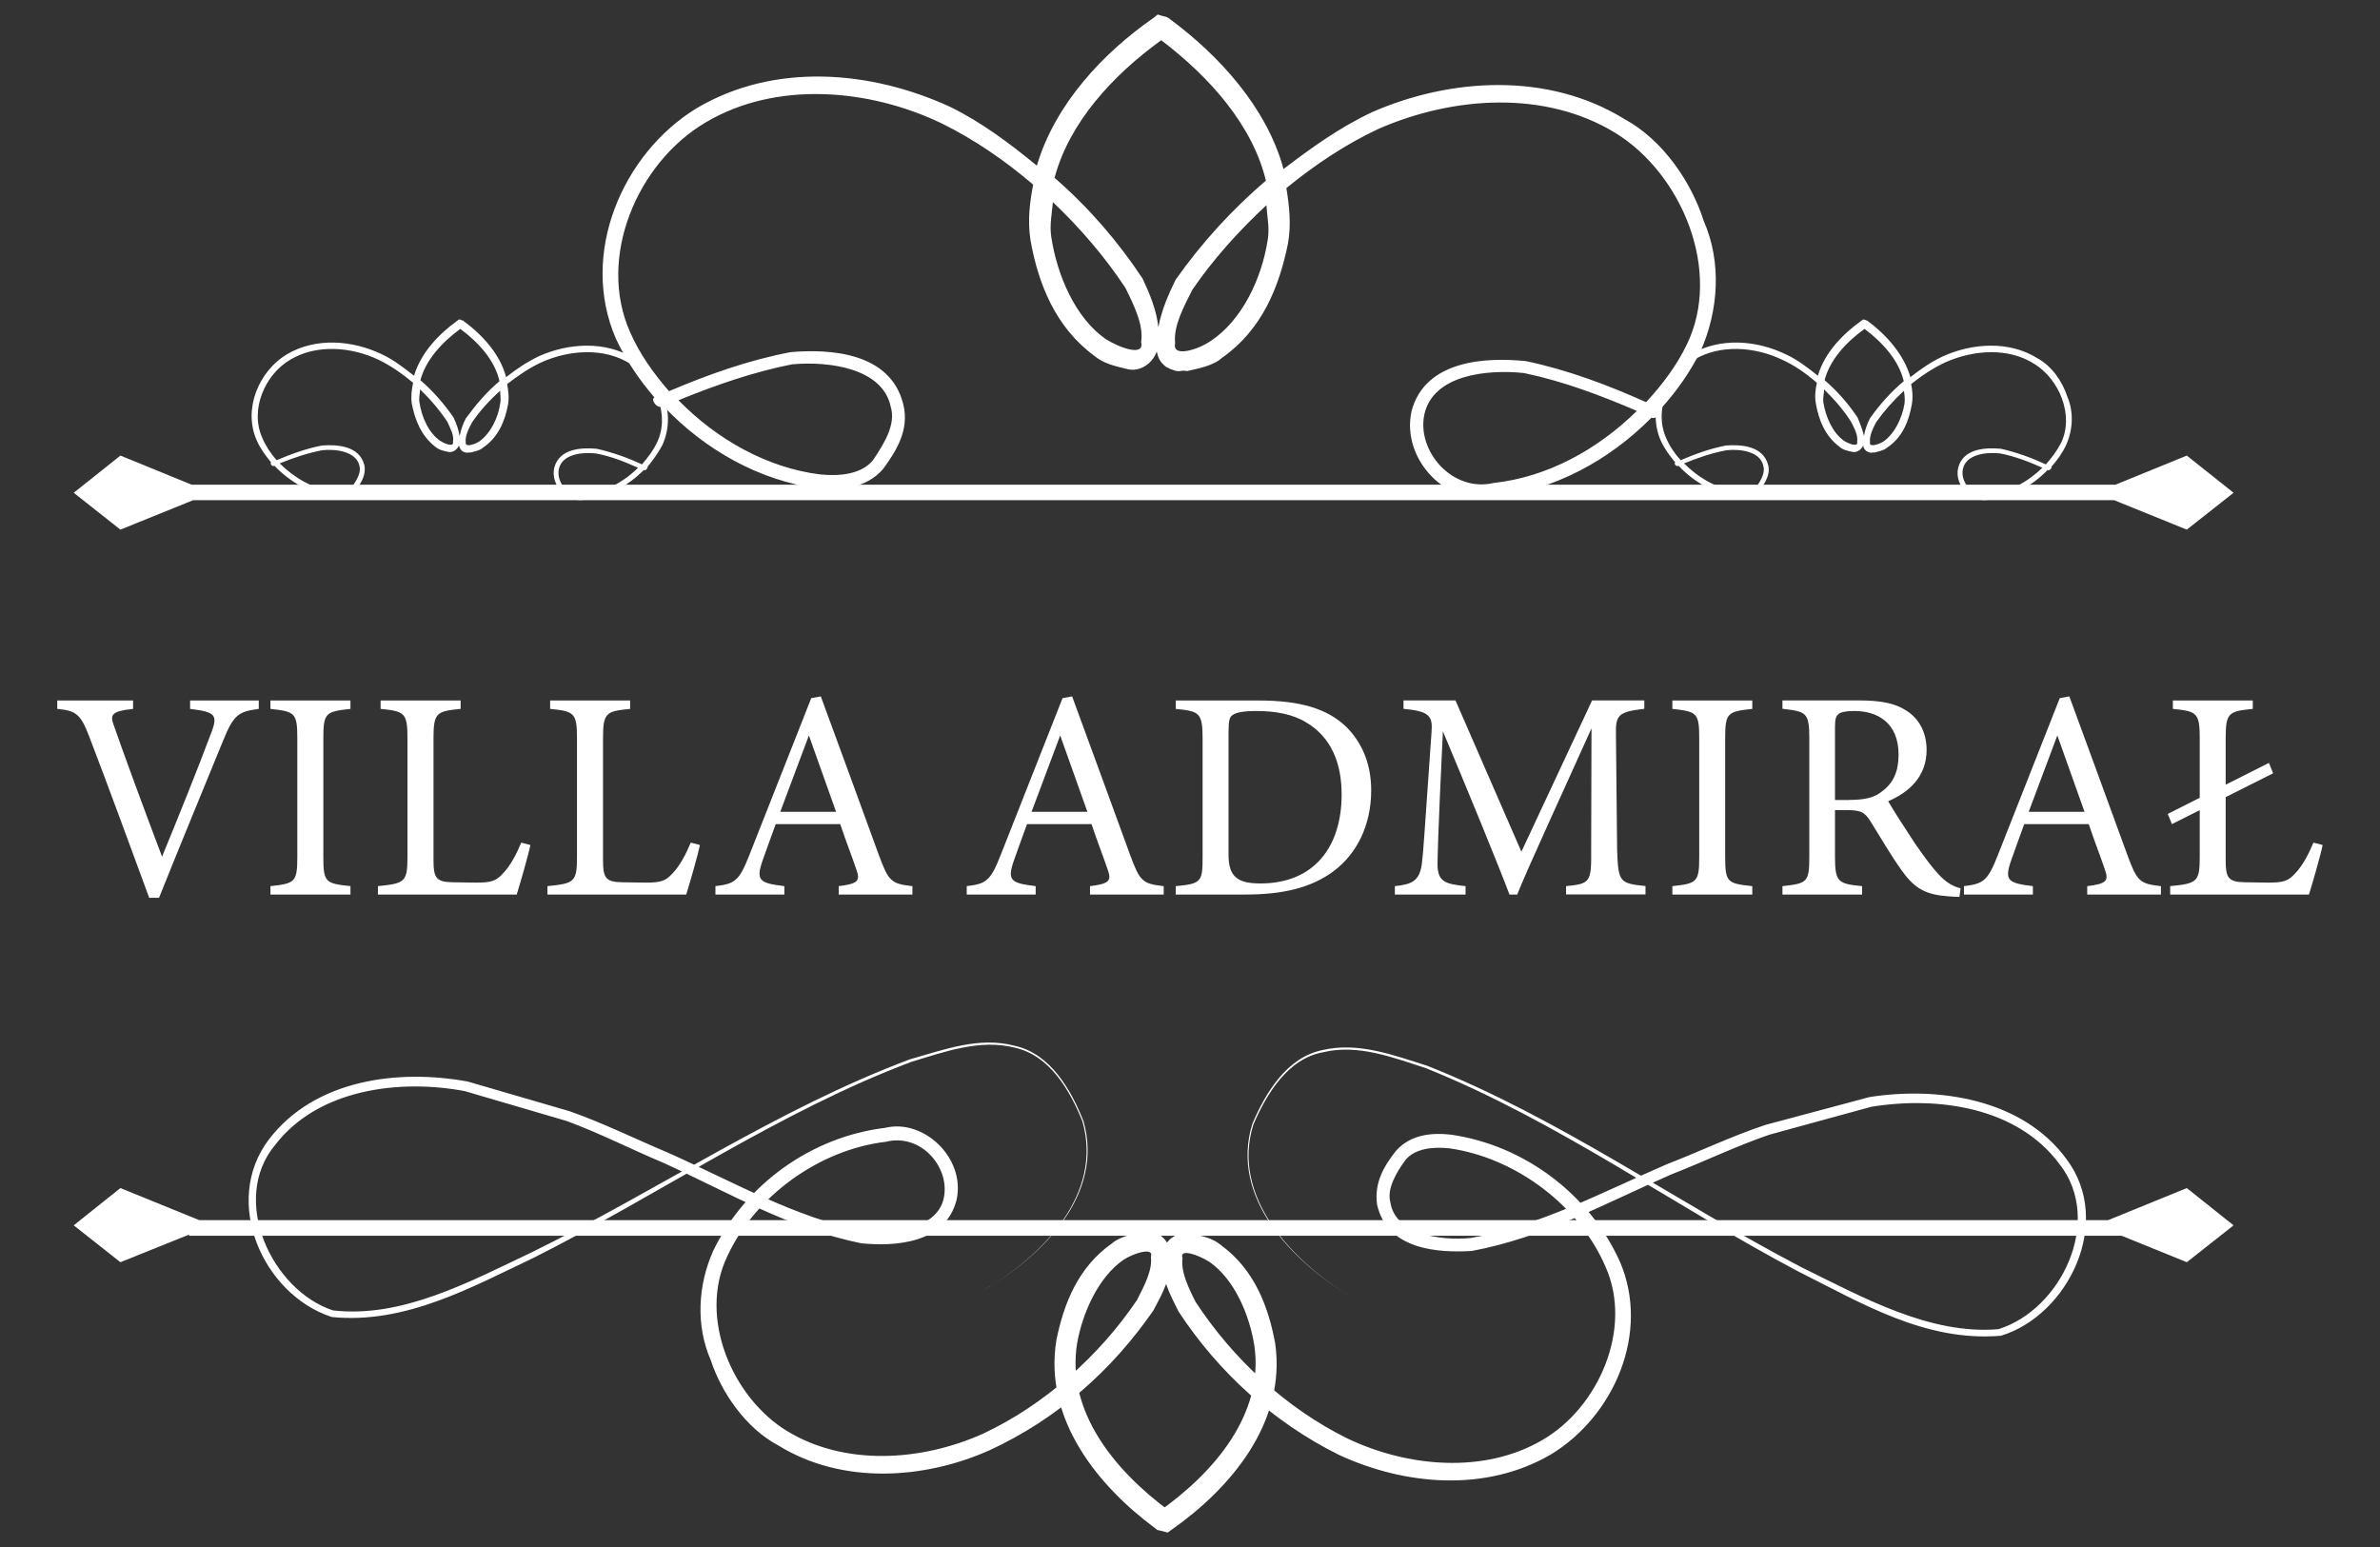
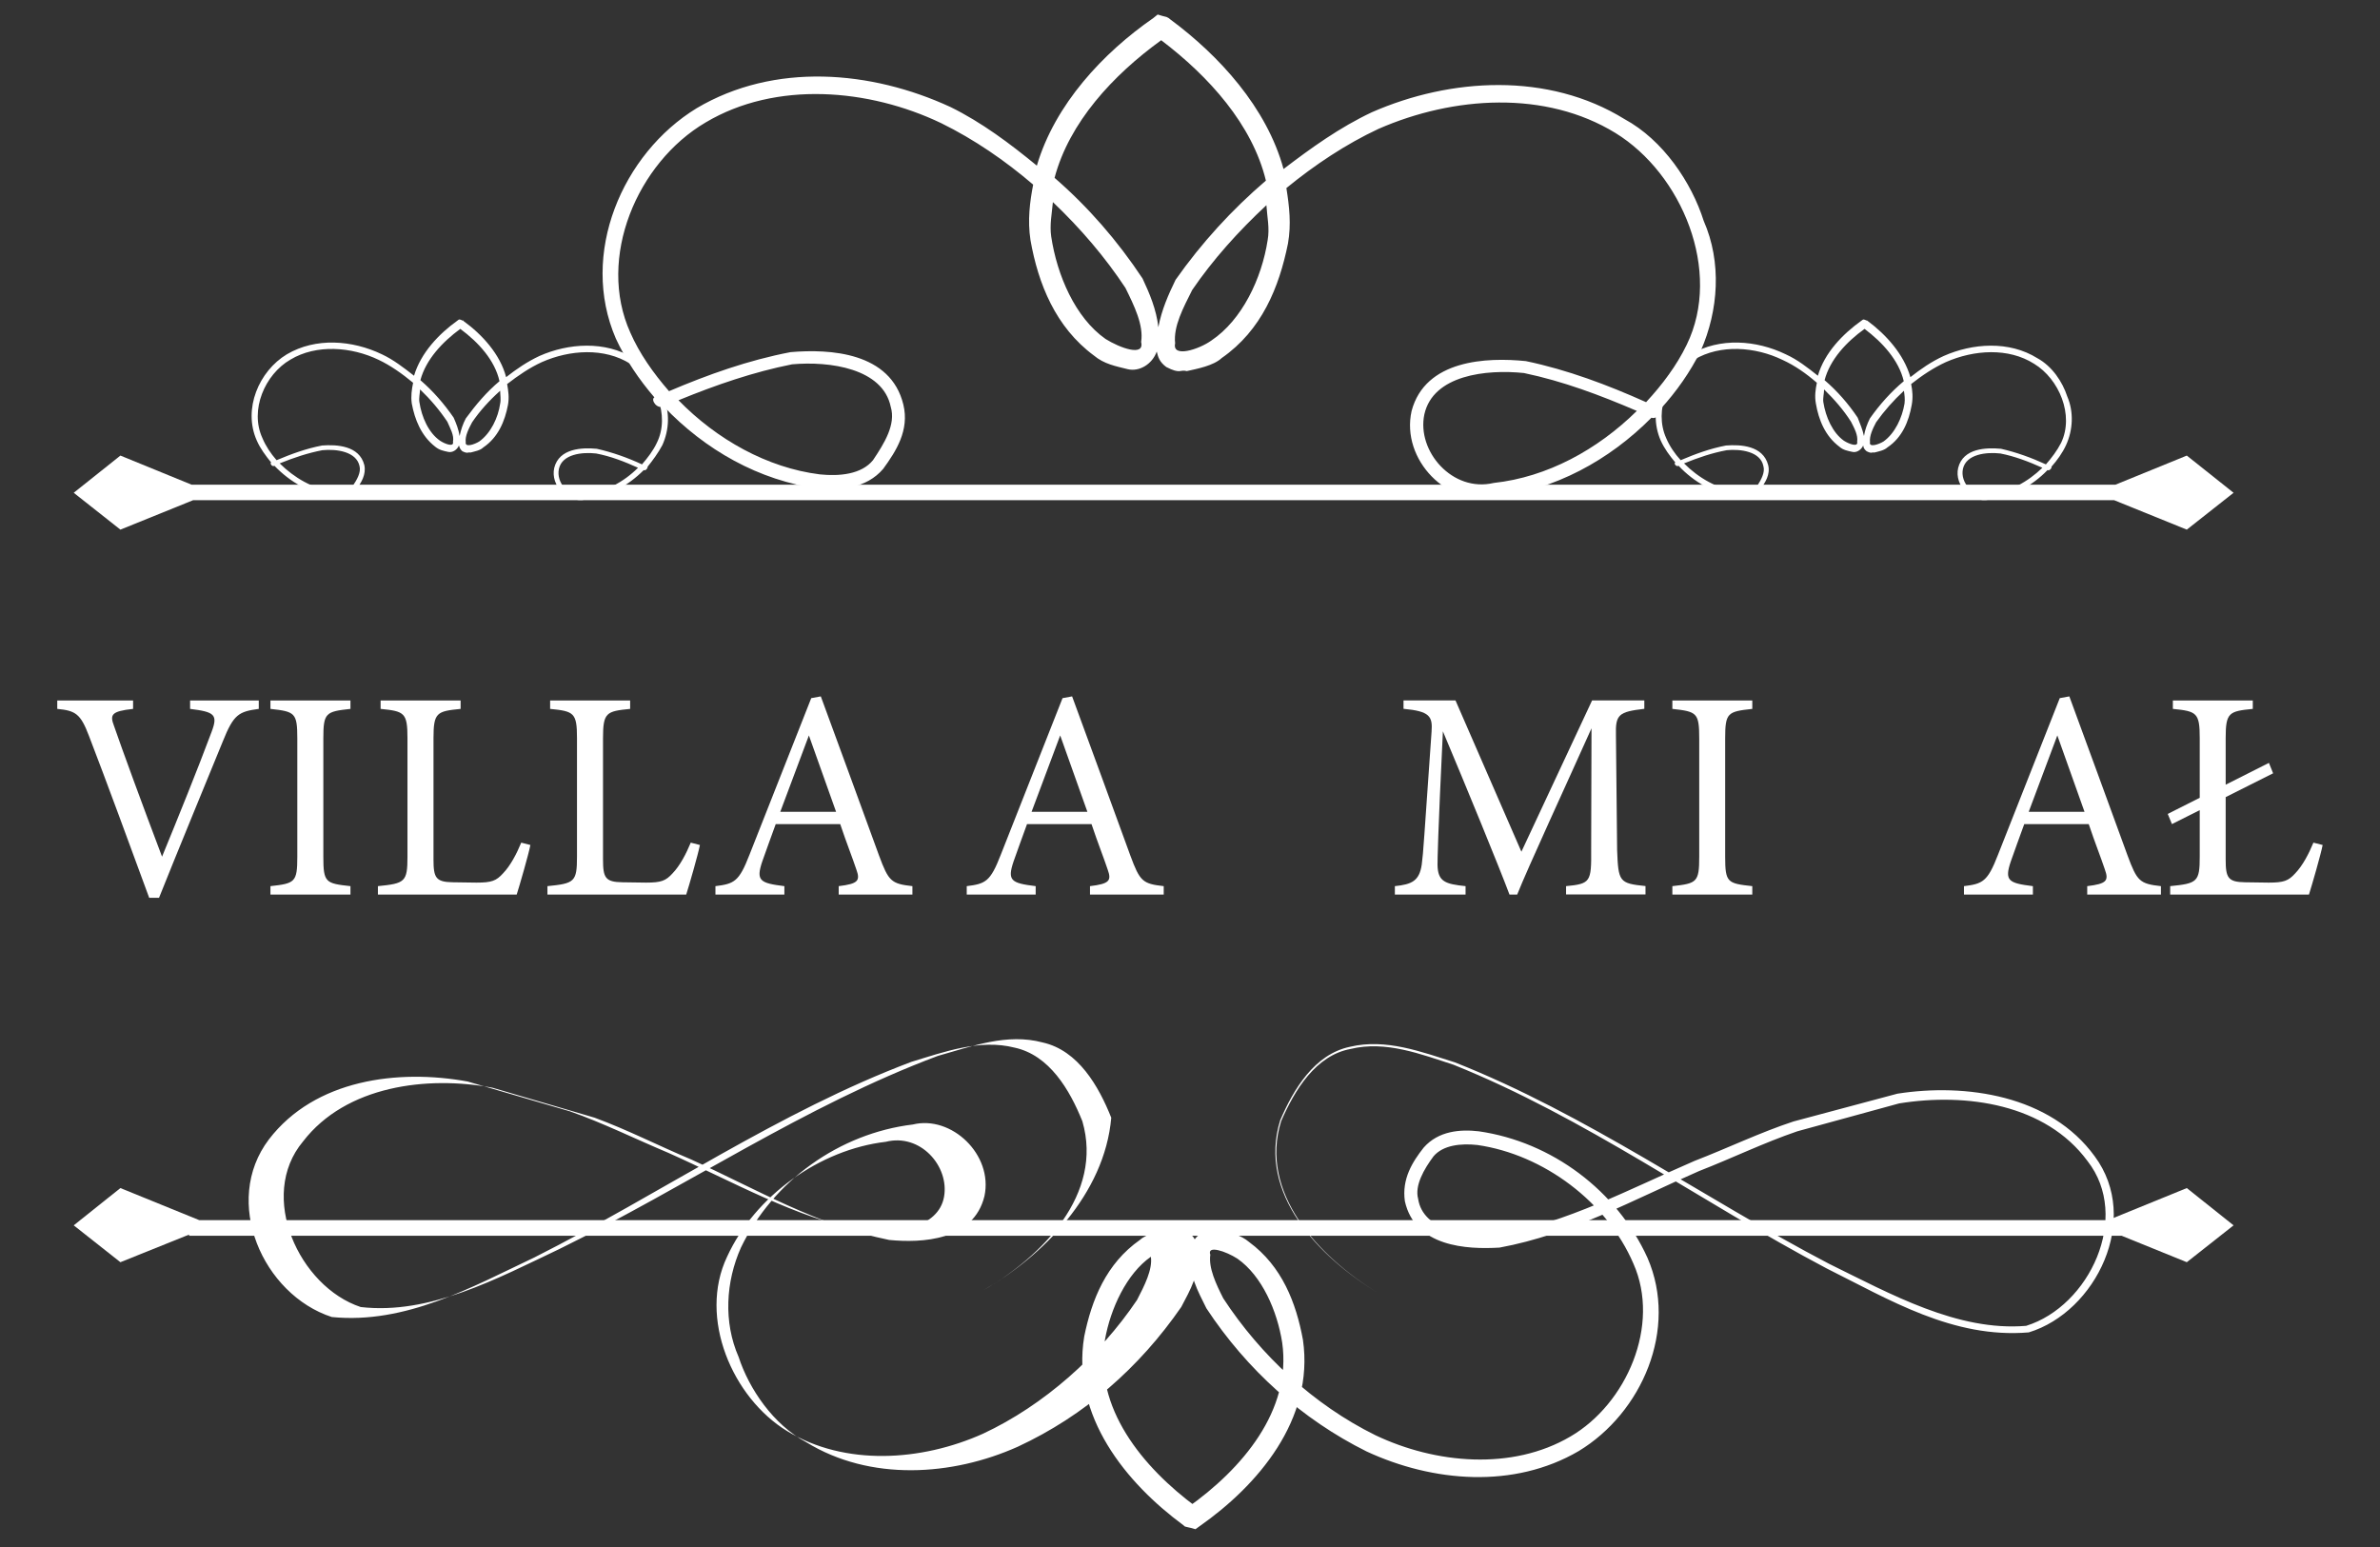
<svg xmlns="http://www.w3.org/2000/svg" version="1.1" id="Warstwa_1" x="0px" y="0px" viewBox="0 0 283.46 184.25" style="enable-background:new 0 0 283.46 184.25;" xml:space="preserve">
  <rect x="0" y="0" width="283.46" height="184.25" fill="#333333" stroke="none" />
  <style type="text/css">
	.st0{fill:#FFFFFF;}
</style>
  <g>
    <g>
      <g>
        <path class="st0" d="M197.77,48.71c1.88-2.05,3.54-4.41,4.79-6.93c2.12-4.81,2.52-10.54,0.35-15.48     c-1.44-4.55-4.82-9.62-9.44-12.12c-9.1-5.62-20.72-4.91-30.06-0.82c-3.87,1.82-7.26,4.27-10.54,6.77     c-2-7.32-7.67-13.52-13.5-17.83l-0.2-0.16l-0.24-0.12l-0.48-0.12l-0.57-0.17l-0.52,0.42c-5.96,4.13-11.71,10.26-13.87,17.58     c-3.24-2.66-6.58-5.16-10.28-6.98c-9.46-4.37-20.97-5.35-30.24,0.14c-8.84,5.4-13.99,17.34-9.62,27.44     c1.17,2.53,2.79,4.91,4.59,7c-0.48,0.24,0.28,1.46,1.09,1.06c4.91,5.17,11.35,8.85,18.5,9.81c2.51,0.21,5.65,0,7.66-2.36     c1.53-2.1,3.14-4.6,2.4-7.65c-1.51-6.25-8.76-6.65-13.43-6.25c-5.07,0.97-9.82,2.67-14.48,4.65c-1.87-2.15-3.52-4.48-4.61-6.98     c-4.01-8.89,0.82-20.24,8.98-25.03c8.37-4.98,19.44-4.03,28.05,0.09c3.93,1.93,7.61,4.46,10.95,7.32     c-0.4,2.08-0.68,4.25-0.32,6.6c0.91,5.19,2.99,10.38,7.55,13.75c1.21,1.02,2.59,1.27,4.03,1.63c1.37,0.33,2.91-0.57,3.46-2.1     c0.16,0.66,0.31,1.22,1.13,1.84c1.74,0.9,1.62,0.26,2.45,0.49c1.25-0.28,3.18-0.64,4.16-1.56c4.75-3.3,6.83-8.4,7.89-13.64     c0.4-2.29,0.16-4.41-0.19-6.6c3.4-2.78,7.1-5.24,10.97-7.05c8.94-3.91,19.89-4.62,28.22,0.49c7.9,4.86,12.76,16.45,8.49,25.22     c-1.21,2.5-2.91,4.76-4.84,6.84c-4.58-2.05-9.34-3.85-14.32-4.89c-4.63-0.47-11.99-0.19-13.61,5.95     c-1.29,5.8,4.34,11.52,9.91,10.22c7.15-0.82,13.63-4.36,18.66-9.43C197.37,50.02,198.08,48.86,197.77,48.71z M94.34,43.39     c4.5-0.4,10.81,0.49,11.75,5.07c0.63,2.1-0.77,4.34-2.11,6.34c-1.37,1.7-4.01,1.94-6.33,1.7c-6.28-0.78-12.29-4.17-16.84-8.83     C85.28,45.84,89.75,44.3,94.34,43.39z M131.67,40.37c-3.61-2.53-5.78-7.6-6.47-12.2c-0.2-1.39,0.08-2.73,0.2-4.1     c3.3,3.14,6.2,6.53,8.64,10.22c1.03,2.1,2.19,4.43,1.87,6.44C136.35,42.53,133.36,41.43,131.67,40.37z M137.96,38.97     c-0.23-2.1-1.05-4.03-1.88-5.8c-2.99-4.51-6.48-8.52-10.48-11.99c1.75-6.6,6.94-12.22,12.7-16.39     c5.7,4.32,10.86,10.07,12.47,16.72c-4.03,3.45-7.66,7.41-10.76,11.82C139.17,35.06,138.36,36.87,137.96,38.97z M144.27,40.56     c-1.48,1.06-4.7,2.1-4.31,0.33c-0.23-2.01,0.98-4.25,2.03-6.35c2.48-3.63,5.51-7,8.84-10.1c0.09,1.41,0.4,2.74,0.15,4.15     C150.28,33.17,147.92,38.12,144.27,40.56z M177.9,57.52c-4.91,1.16-9.18-3.78-8.26-8.16c1.04-4.69,7.36-5.4,11.87-4.93     c4.64,0.97,9.03,2.62,13.44,4.51C190.27,53.55,184.28,56.83,177.9,57.52z" />
      </g>
      <g>
        <path class="st0" d="M77.12,55.6c0.63-0.78,1.27-1.65,1.77-2.59c0.81-1.79,0.93-3.94,0.08-5.8c-0.52-1.74-1.77-3.58-3.5-4.55     c-3.42-2.1-7.78-1.79-11.23-0.26c-1.45,0.68-2.74,1.56-3.96,2.52c-0.71-2.73-2.85-5.07-5.07-6.68l-0.02-0.07h-0.14l-0.16-0.09     l-0.23-0.03l-0.16,0.12c-2.25,1.61-4.37,3.85-5.19,6.58c-1.22-0.95-2.45-1.91-3.82-2.55c-3.54-1.7-7.89-2.03-11.33,0     c-3.32,2-5.25,6.51-3.58,10.26c0.42,0.97,1.06,1.81,1.71,2.62c-0.17,0.07,0.08,0.56,0.4,0.4c1.85,1.93,4.25,3.3,6.92,3.7     c0.95,0.03,2.09,0,2.85-0.94c0.57-0.75,1.17-1.74,0.93-2.85c-0.59-2.33-3.3-2.46-5.03-2.33c-1.89,0.36-3.66,1.01-5.42,1.75     c-0.7-0.8-1.29-1.68-1.69-2.64c-1.53-3.32,0.28-7.57,3.34-9.34c3.1-1.86,7.27-1.53,10.51,0.03c1.43,0.68,2.8,1.65,4.1,2.73     c-0.16,0.78-0.28,1.58-0.16,2.46c0.36,1.93,1.13,3.87,2.8,5.16c0.49,0.4,0.97,0.49,1.53,0.61c0.49,0.12,1.05-0.21,1.29-0.76     c0.08,0.23,0.12,0.43,0.4,0.68c0.65,0.33,0.65,0.09,0.97,0.16c0.43-0.12,1.17-0.24,1.53-0.61c1.77-1.2,2.57-3.12,2.94-5.07     c0.16-0.89,0.04-1.68-0.1-2.48c1.31-1.01,2.66-1.94,4.15-2.62c3.31-1.46,7.42-1.74,10.52,0.21c2.96,1.81,4.79,6.11,3.16,9.41     c-0.43,0.92-1.08,1.77-1.77,2.57c-1.71-0.8-3.53-1.44-5.38-1.86c-1.74-0.16-4.48-0.07-5.07,2.27c-0.48,2.12,1.61,4.25,3.71,3.78     c2.64-0.3,5.05-1.61,6.95-3.51C76.95,56.12,77.2,55.63,77.12,55.6z M38.39,53.62c1.69-0.17,4.06,0.16,4.43,1.89     c0.2,0.76-0.32,1.65-0.82,2.38c-0.51,0.62-1.51,0.73-2.36,0.62c-2.39-0.31-4.59-1.6-6.33-3.32     C35.02,54.5,36.67,53.95,38.39,53.62z M52.41,52.49c-1.37-0.95-2.19-2.81-2.46-4.6c-0.08-0.47,0.06-1.02,0.08-1.51     c1.25,1.2,2.31,2.45,3.25,3.85c0.33,0.78,0.83,1.61,0.67,2.38C54.1,53.29,53.01,52.89,52.41,52.49z M54.74,51.93     c-0.12-0.78-0.4-1.49-0.71-2.19c-1.14-1.65-2.43-3.14-3.96-4.46c0.65-2.45,2.62-4.55,4.75-6.11c2.17,1.6,4.11,3.73,4.67,6.23     c-1.53,1.28-2.8,2.78-4.01,4.43C55.13,50.48,54.89,51.22,54.74,51.93z M57.08,52.58c-0.56,0.35-1.73,0.76-1.61,0.07     c-0.1-0.71,0.36-1.61,0.76-2.36c0.91-1.34,2.07-2.62,3.34-3.75c0,0.49,0.11,1.01,0,1.53C59.33,49.75,58.45,51.6,57.08,52.58z      M69.62,58.89c-1.85,0.43-3.42-1.41-3.05-3.06c0.39-1.74,2.74-2.01,4.43-1.82c1.74,0.33,3.38,0.97,4.99,1.7     C74.3,57.4,72.05,58.62,69.62,58.89z" />
      </g>
      <g>
        <path class="st0" d="M244.32,55.6c0.69-0.78,1.32-1.65,1.75-2.59c0.82-1.79,0.94-3.94,0.14-5.8c-0.57-1.74-1.79-3.58-3.56-4.55     c-3.37-2.1-7.71-1.79-11.16-0.26c-1.48,0.68-2.74,1.56-3.96,2.52c-0.78-2.73-2.9-5.07-5.07-6.68l-0.09-0.07h-0.07l-0.21-0.09     l-0.19-0.03l-0.17,0.12c-2.26,1.61-4.43,3.85-5.22,6.58c-1.2-0.95-2.41-1.91-3.82-2.55c-3.51-1.7-7.86-2.03-11.32,0     c-3.3,2-5.22,6.51-3.58,10.26c0.44,0.97,1.06,1.81,1.74,2.62c-0.21,0.07,0.07,0.56,0.4,0.4c1.8,1.93,4.22,3.3,6.91,3.7     c0.94,0.03,2.1,0,2.83-0.94c0.57-0.75,1.2-1.74,0.92-2.85c-0.61-2.33-3.28-2.46-5.02-2.33c-1.89,0.36-3.66,1.01-5.4,1.75     c-0.73-0.8-1.32-1.68-1.73-2.64c-1.49-3.32,0.28-7.57,3.35-9.34c3.12-1.86,7.27-1.53,10.5,0.03c1.49,0.68,2.86,1.65,4.1,2.73     c-0.16,0.78-0.28,1.58-0.12,2.46c0.33,1.93,1.09,3.87,2.81,5.16c0.45,0.4,0.99,0.49,1.54,0.61c0.47,0.12,1.04-0.21,1.29-0.76     c0.03,0.23,0.09,0.43,0.4,0.68c0.64,0.33,0.59,0.09,0.92,0.16c0.45-0.12,1.16-0.24,1.56-0.61c1.79-1.2,2.55-3.12,2.9-5.07     c0.16-0.89,0.09-1.68-0.07-2.48c1.28-1.01,2.66-1.94,4.15-2.62c3.33-1.46,7.43-1.74,10.5,0.21c2.97,1.81,4.79,6.11,3.21,9.41     c-0.47,0.92-1.11,1.77-1.81,2.57c-1.74-0.8-3.51-1.44-5.35-1.86c-1.79-0.16-4.51-0.07-5.1,2.27c-0.5,2.12,1.65,4.25,3.7,3.78     c2.69-0.3,5.1-1.61,6.94-3.51C244.15,56.12,244.43,55.63,244.32,55.6z M205.65,53.62c1.67-0.17,4.03,0.16,4.37,1.89     c0.23,0.76-0.28,1.65-0.75,2.38c-0.55,0.62-1.53,0.73-2.43,0.62c-2.32-0.31-4.56-1.6-6.27-3.32     C202.28,54.5,203.88,53.95,205.65,53.62z M219.61,52.49c-1.34-0.95-2.17-2.81-2.45-4.6c-0.07-0.47,0.09-1.02,0.09-1.51     c1.23,1.2,2.32,2.45,3.21,3.85c0.4,0.78,0.85,1.61,0.73,2.38C221.34,53.29,220.23,52.89,219.61,52.49z M222,51.93     c-0.17-0.78-0.47-1.49-0.75-2.19c-1.11-1.65-2.4-3.14-3.94-4.46c0.64-2.45,2.59-4.55,4.76-6.11c2.13,1.6,4.08,3.73,4.67,6.23     c-1.53,1.28-2.87,2.78-4.03,4.43C222.38,50.48,222.11,51.22,222,51.93z M224.33,52.58c-0.57,0.35-1.77,0.76-1.61,0.07     c-0.09-0.71,0.33-1.61,0.73-2.36c0.95-1.34,2.08-2.62,3.31-3.75c0.07,0.49,0.14,1.01,0.07,1.53     C226.55,49.75,225.7,51.6,224.33,52.58z M236.88,58.89c-1.84,0.43-3.46-1.41-3.09-3.06c0.4-1.74,2.76-2.01,4.46-1.82     c1.7,0.33,3.37,0.97,5,1.7C241.51,57.4,239.29,58.62,236.88,58.89z" />
      </g>
    </g>
    <g>
-       <path class="st0" d="M117.11,153.67c6.98-3.99,14.33-11.46,11.8-20.13c-1.49-3.71-3.92-7.88-8.09-8.77    c-4.11-1.04-8.33,0.5-12.28,1.7c-15.79,5.95-29.82,15.69-44.89,23.29c-7.51,3.56-15.36,7.97-24.13,7.1    c-8.21-2.67-13.12-13.75-7.49-21.16c5.48-7.15,15.38-8.4,23.67-6.89l12.15,3.54c4.01,1.41,7.81,3.3,11.74,4.95    c7.73,3.45,15.13,7.71,23.23,9.32c3.74,0.42,8.97-0.33,9.62-4.1c0.63-3.63-2.82-7.57-6.94-6.53c-7.86,0.92-15.58,6.44-18.9,13.68    c-3.47,7.29,0.64,16.82,7.16,20.78c6.87,4.17,15.94,3.61,23.31,0.31c7.28-3.4,13.88-9.29,18.35-15.93    c0.88-1.7,1.87-3.63,1.65-5.15c0.44-1.2-2.1-0.43-3.31,0.4c-2.88,2.01-4.81,6.16-5.47,9.89c-1.33,8.07,4.43,15.15,10.91,19.93    l-0.44-0.19l0.4,0.09l-1.09,0.19c6.56-4.62,12.48-11.6,11.33-19.68c-0.59-3.77-2.4-7.95-5.33-10c-1.38-0.89-3.66-1.65-3.23-0.47    c-0.23,1.56,0.68,3.49,1.54,5.19c4.43,6.79,10.79,12.69,18.11,16.3c7.17,3.42,16.3,4.24,23.24,0.16    c6.68-3.89,10.76-13.25,7.5-20.59c-3.14-7.34-10.71-13-18.59-14.13c-1.94-0.21-4.06,0-5.21,1.34c-1.14,1.53-2.27,3.49-1.84,5.07    c0.57,3.8,5.85,4.62,9.55,4.27c8.04-1.37,15.78-5.5,23.36-8.78c3.99-1.54,7.78-3.38,11.79-4.7l12.38-3.31    c8.12-1.27,18.22,0.17,23.5,7.46c5.55,7.47,0.16,18.52-7.85,20.97c-9.03,0.76-16.65-3.92-24.08-7.62    c-14.96-7.9-28.74-17.95-44.42-24.25c-3.92-1.27-8.09-2.9-12.26-1.89c-4.16,0.76-6.67,4.89-8.28,8.59    c-2.69,8.54,4.51,16.18,11.39,20.38c-6.87-4.17-14.22-11.75-11.51-20.47c1.58-3.68,4.08-7.88,8.33-8.76    c4.27-1.01,8.49,0.61,12.48,1.86c15.74,6.23,29.61,16.18,44.56,23.99c7.36,3.61,15.31,8.07,23.47,7.39    c7.55-2.34,12.53-12.97,7.31-19.63c-4.98-6.77-14.41-8.16-22.44-6.86l-12.12,3.32c-4.01,1.37-7.78,3.21-11.71,4.74    c-7.81,3.4-15.19,7.53-23.75,9.11c-3.94,0.24-10.07-0.1-11.28-5.52c-0.38-2.66,0.9-4.69,2.24-6.39c1.77-2.01,4.39-2.19,6.56-1.94    c8.71,1.25,16.49,7.1,20.1,15.08c3.68,8.49-0.68,18.45-8.19,23c-7.74,4.53-17.38,3.71-25.27,0.05    c-7.69-3.82-14.27-9.74-19.08-17.05c-0.98-2.01-2.19-4.03-1.88-6.79c0.12-2.03,2.11-2.85,3.52-2.48c1.23,0.28,2.44,0.52,3.44,1.37    c3.94,2.9,5.61,7.26,6.42,11.66c1.37,9.51-5.42,17.36-12.29,22.18l-0.51,0.37l-0.58-0.16l-0.4-0.09l-0.28-0.07l-0.2-0.17    c-6.75-4.98-13.36-12.95-11.79-22.46c0.89-4.37,2.6-8.68,6.64-11.51c0.84-0.75,2.49-1.13,3.62-1.3c0.72,0.14,0.48-0.38,2.09,0.35    c1.09,0.8,0.97,1.48,1.21,2.17c0.24,2.8-0.95,4.76-2,6.77c-4.99,7.22-11.51,12.95-19.48,16.65c-7.81,3.49-17.56,4.15-25.2-0.55    c-3.9-2.07-6.8-6.34-8.04-10.14c-1.82-4.15-1.54-8.97,0.28-13.04c3.82-7.93,11.71-13.59,20.47-14.65    c4.59-1.13,9.58,3.58,8.53,8.52c-1.29,5.33-7.47,5.61-11.35,5.23c-8.52-1.72-15.94-6.11-23.57-9.58    c-3.82-1.6-7.55-3.52-11.51-4.98l-12.17-3.57c-7.78-1.46-17.45-0.24-22.56,6.4c-5.45,6.51-0.44,17.31,6.87,19.72    c8.21,0.95,16.22-3.38,23.66-6.91c15.14-7.43,29.21-17.06,45.08-23c4.04-1.13,8.21-2.74,12.48-1.6c4.25,0.95,6.68,5.23,8.17,8.96    C131.56,142.26,124.11,149.67,117.11,153.67z" />
+       <path class="st0" d="M117.11,153.67c6.98-3.99,14.33-11.46,11.8-20.13c-1.49-3.71-3.92-7.88-8.09-8.77    c-4.11-1.04-8.33,0.5-12.28,1.7c-15.79,5.95-29.82,15.69-44.89,23.29c-7.51,3.56-15.36,7.97-24.13,7.1    c-8.21-2.67-13.12-13.75-7.49-21.16c5.48-7.15,15.38-8.4,23.67-6.89l12.15,3.54c4.01,1.41,7.81,3.3,11.74,4.95    c7.73,3.45,15.13,7.71,23.23,9.32c3.74,0.42,8.97-0.33,9.62-4.1c0.63-3.63-2.82-7.57-6.94-6.53c-7.86,0.92-15.58,6.44-18.9,13.68    c-3.47,7.29,0.64,16.82,7.16,20.78c6.87,4.17,15.94,3.61,23.31,0.31c7.28-3.4,13.88-9.29,18.35-15.93    c0.88-1.7,1.87-3.63,1.65-5.15c-2.88,2.01-4.81,6.16-5.47,9.89c-1.33,8.07,4.43,15.15,10.91,19.93    l-0.44-0.19l0.4,0.09l-1.09,0.19c6.56-4.62,12.48-11.6,11.33-19.68c-0.59-3.77-2.4-7.95-5.33-10c-1.38-0.89-3.66-1.65-3.23-0.47    c-0.23,1.56,0.68,3.49,1.54,5.19c4.43,6.79,10.79,12.69,18.11,16.3c7.17,3.42,16.3,4.24,23.24,0.16    c6.68-3.89,10.76-13.25,7.5-20.59c-3.14-7.34-10.71-13-18.59-14.13c-1.94-0.21-4.06,0-5.21,1.34c-1.14,1.53-2.27,3.49-1.84,5.07    c0.57,3.8,5.85,4.62,9.55,4.27c8.04-1.37,15.78-5.5,23.36-8.78c3.99-1.54,7.78-3.38,11.79-4.7l12.38-3.31    c8.12-1.27,18.22,0.17,23.5,7.46c5.55,7.47,0.16,18.52-7.85,20.97c-9.03,0.76-16.65-3.92-24.08-7.62    c-14.96-7.9-28.74-17.95-44.42-24.25c-3.92-1.27-8.09-2.9-12.26-1.89c-4.16,0.76-6.67,4.89-8.28,8.59    c-2.69,8.54,4.51,16.18,11.39,20.38c-6.87-4.17-14.22-11.75-11.51-20.47c1.58-3.68,4.08-7.88,8.33-8.76    c4.27-1.01,8.49,0.61,12.48,1.86c15.74,6.23,29.61,16.18,44.56,23.99c7.36,3.61,15.31,8.07,23.47,7.39    c7.55-2.34,12.53-12.97,7.31-19.63c-4.98-6.77-14.41-8.16-22.44-6.86l-12.12,3.32c-4.01,1.37-7.78,3.21-11.71,4.74    c-7.81,3.4-15.19,7.53-23.75,9.11c-3.94,0.24-10.07-0.1-11.28-5.52c-0.38-2.66,0.9-4.69,2.24-6.39c1.77-2.01,4.39-2.19,6.56-1.94    c8.71,1.25,16.49,7.1,20.1,15.08c3.68,8.49-0.68,18.45-8.19,23c-7.74,4.53-17.38,3.71-25.27,0.05    c-7.69-3.82-14.27-9.74-19.08-17.05c-0.98-2.01-2.19-4.03-1.88-6.79c0.12-2.03,2.11-2.85,3.52-2.48c1.23,0.28,2.44,0.52,3.44,1.37    c3.94,2.9,5.61,7.26,6.42,11.66c1.37,9.51-5.42,17.36-12.29,22.18l-0.51,0.37l-0.58-0.16l-0.4-0.09l-0.28-0.07l-0.2-0.17    c-6.75-4.98-13.36-12.95-11.79-22.46c0.89-4.37,2.6-8.68,6.64-11.51c0.84-0.75,2.49-1.13,3.62-1.3c0.72,0.14,0.48-0.38,2.09,0.35    c1.09,0.8,0.97,1.48,1.21,2.17c0.24,2.8-0.95,4.76-2,6.77c-4.99,7.22-11.51,12.95-19.48,16.65c-7.81,3.49-17.56,4.15-25.2-0.55    c-3.9-2.07-6.8-6.34-8.04-10.14c-1.82-4.15-1.54-8.97,0.28-13.04c3.82-7.93,11.71-13.59,20.47-14.65    c4.59-1.13,9.58,3.58,8.53,8.52c-1.29,5.33-7.47,5.61-11.35,5.23c-8.52-1.72-15.94-6.11-23.57-9.58    c-3.82-1.6-7.55-3.52-11.51-4.98l-12.17-3.57c-7.78-1.46-17.45-0.24-22.56,6.4c-5.45,6.51-0.44,17.31,6.87,19.72    c8.21,0.95,16.22-3.38,23.66-6.91c15.14-7.43,29.21-17.06,45.08-23c4.04-1.13,8.21-2.74,12.48-1.6c4.25,0.95,6.68,5.23,8.17,8.96    C131.56,142.26,124.11,149.67,117.11,153.67z" />
    </g>
    <polygon class="st0" points="266.02,145.94 260.45,141.5 251.08,145.32 23.73,145.32 14.34,141.5 8.78,145.94 14.34,150.33    22.52,147.04 22.52,147.18 252.69,147.18 260.45,150.33  " />
    <polygon class="st0" points="260.45,63.08 266.02,58.69 260.45,54.26 251.94,57.73 22.83,57.73 14.34,54.26 8.78,58.69    14.34,63.08 23.01,59.57 251.79,59.57  " />
    <g>
      <path class="st0" d="M30.82,84.43c-2.38,0.32-2.99,0.64-4.27,3.84c-0.96,2.35-5.86,14.25-7.61,18.66h-1.17    c-2.1-5.72-5.15-14.04-7.18-19.3c-1-2.63-1.6-2.99-3.77-3.2v-1h9.03v1c-2.63,0.28-2.77,0.71-2.27,2.03    c0.89,2.59,3.48,9.67,5.72,15.57c1.88-4.58,4.23-10.38,5.9-14.86c0.78-2.06,0.36-2.38-2.56-2.74v-1h8.18V84.43z" />
      <path class="st0" d="M32.21,106.54v-1c2.91-0.32,3.2-0.46,3.2-3.48V87.95c0-3.06-0.28-3.2-3.2-3.52v-1h9.53v1    c-2.95,0.32-3.23,0.46-3.23,3.52v14.11c0,3.06,0.28,3.16,3.23,3.48v1H32.21z" />
      <path class="st0" d="M63.17,100.64c-0.21,1.1-1.28,4.8-1.63,5.9H45.01v-1c3.23-0.32,3.52-0.5,3.52-3.52V87.91    c0-3.02-0.36-3.2-3.2-3.48v-1h9.53v1c-2.84,0.28-3.23,0.43-3.23,3.48v14.47c0,2.17,0.28,2.67,2.31,2.7c0.04,0,2.59,0.04,2.81,0.04    c1.81,0,2.35-0.21,3.16-1.1c0.89-0.92,1.63-2.35,2.17-3.66L63.17,100.64z" />
      <path class="st0" d="M83.36,100.64c-0.21,1.1-1.28,4.8-1.63,5.9H65.2v-1c3.23-0.32,3.52-0.5,3.52-3.52V87.91    c0-3.02-0.36-3.2-3.2-3.48v-1h9.53v1c-2.84,0.28-3.23,0.43-3.23,3.48v14.47c0,2.17,0.28,2.67,2.31,2.7c0.04,0,2.59,0.04,2.81,0.04    c1.81,0,2.35-0.21,3.16-1.1c0.89-0.92,1.63-2.35,2.17-3.66L83.36,100.64z" />
      <path class="st0" d="M99.89,106.54v-1c2.31-0.28,2.59-0.64,2.1-1.99c-0.46-1.39-1.17-3.16-1.92-5.4h-7.68    c-0.57,1.6-1.1,2.99-1.6,4.44c-0.78,2.31-0.28,2.59,2.63,2.95v1h-8.21v-1c2.24-0.28,2.81-0.53,4.05-3.73l7.36-18.66l1.14-0.21    c2.24,6.08,4.69,12.8,6.93,18.94c1.14,3.09,1.46,3.38,3.98,3.66v1H99.89z M96.34,87.59c-1.14,3.06-2.35,6.29-3.41,9.1h6.65    L96.34,87.59z" />
      <path class="st0" d="M129.82,106.54v-1c2.31-0.28,2.59-0.64,2.1-1.99c-0.46-1.39-1.17-3.16-1.92-5.4h-7.68    c-0.57,1.6-1.1,2.99-1.6,4.44c-0.78,2.31-0.28,2.59,2.63,2.95v1h-8.21v-1c2.24-0.28,2.81-0.53,4.05-3.73l7.36-18.66l1.14-0.21    c2.24,6.08,4.69,12.8,6.93,18.94c1.14,3.09,1.46,3.38,3.98,3.66v1H129.82z M126.27,87.59c-1.14,3.06-2.35,6.29-3.41,9.1h6.65    L126.27,87.59z" />
-       <path class="st0" d="M149.91,83.43c5.01,0,8.17,1,10.38,3.09c1.74,1.71,3.02,4.19,3.02,7.61c0,4.16-1.71,7.54-4.44,9.6    c-2.7,2.03-6.15,2.81-10.52,2.81h-8.32v-1c3.06-0.28,3.2-0.53,3.2-3.45V87.91c0-3.06-0.43-3.2-3.2-3.48v-1H149.91z M146.32,101.81    c0,2.67,1.14,3.41,3.8,3.41c6.4,0,9.67-4.37,9.67-10.59c0-3.87-1.32-6.82-4.12-8.53c-1.63-1.03-3.7-1.42-6.08-1.42    c-1.6,0-2.45,0.21-2.81,0.5c-0.32,0.21-0.46,0.6-0.46,1.99V101.81z" />
      <path class="st0" d="M186.52,106.54v-1c2.91-0.28,3.02-0.5,2.99-4.3l0.04-14.5c-2.91,6.5-7.61,16.67-8.85,19.8h-0.92    c-1.21-3.24-5.22-13.01-7.93-19.44c-0.6,12.44-0.64,15.25-0.64,15.92c0.04,1.99,0.92,2.27,3.34,2.52v1h-8.42v-1    c2.06-0.21,2.91-0.64,3.2-2.56c0.21-1.56,0.25-2.84,1.17-15.82c0.14-1.85-0.21-2.45-3.34-2.74v-1h6.19l7.85,18.02l8.42-18.02h6.22    v1c-3.06,0.36-3.45,0.68-3.38,3.16l0.14,13.65c0.14,3.8,0.25,3.98,3.38,4.3v1H186.52z" />
      <path class="st0" d="M199.18,106.54v-1c2.91-0.32,3.2-0.46,3.2-3.48V87.95c0-3.06-0.28-3.2-3.2-3.52v-1h9.52v1    c-2.95,0.32-3.23,0.46-3.23,3.52v14.11c0,3.06,0.28,3.16,3.23,3.48v1H199.18z" />
-       <path class="st0" d="M233.37,106.82c-0.46,0-0.85-0.04-1.32-0.07c-2.59-0.18-3.98-0.85-5.54-3.06c-1.31-1.81-2.59-4.05-3.73-5.86    c-0.71-1.14-1.17-1.35-2.99-1.35h-1.24v5.58c0,3.02,0.39,3.2,3.23,3.48v1h-9.49v-1c2.95-0.32,3.2-0.46,3.2-3.48V87.87    c0-3.02-0.39-3.13-3.2-3.45v-1h9.06c2.59,0,4.34,0.32,5.69,1.21c1.46,0.92,2.42,2.52,2.42,4.69c0,3.06-1.95,4.98-4.58,6.11    c0.64,1.1,2.17,3.48,3.23,5.08c1.31,1.88,1.99,2.77,2.81,3.66c0.96,1.03,1.78,1.42,2.59,1.63L233.37,106.82z M220.26,95.27    c1.85,0,3.02-0.28,3.91-1.03c1.39-1.03,1.95-2.45,1.95-4.37c0-3.8-2.52-5.19-5.26-5.19c-1.03,0-1.63,0.14-1.88,0.36    c-0.32,0.25-0.43,0.6-0.43,1.53v8.71H220.26z" />
      <path class="st0" d="M248.59,106.54v-1c2.31-0.28,2.59-0.64,2.1-1.99c-0.46-1.39-1.17-3.16-1.92-5.4h-7.68    c-0.57,1.6-1.1,2.99-1.6,4.44c-0.78,2.31-0.28,2.59,2.63,2.95v1h-8.21v-1c2.24-0.28,2.81-0.53,4.05-3.73l7.36-18.66l1.14-0.21    c2.24,6.08,4.69,12.8,6.93,18.94c1.14,3.09,1.46,3.38,3.98,3.66v1H248.59z M245.03,87.59c-1.14,3.06-2.35,6.29-3.41,9.1h6.65    L245.03,87.59z" />
      <path class="st0" d="M258.68,98.15l-0.5-1.21l12.05-6.08l0.5,1.24L258.68,98.15z M276.63,100.64c-0.21,1.1-1.28,4.8-1.63,5.9    h-16.53v-1c3.23-0.32,3.52-0.5,3.52-3.52V87.91c0-3.02-0.36-3.2-3.2-3.48v-1h9.52v1c-2.84,0.28-3.23,0.43-3.23,3.48v14.47    c0,2.17,0.28,2.67,2.31,2.7c0.04,0,2.59,0.04,2.81,0.04c1.81,0,2.35-0.21,3.16-1.1c0.89-0.92,1.63-2.35,2.17-3.66L276.63,100.64z" />
    </g>
  </g>
</svg>